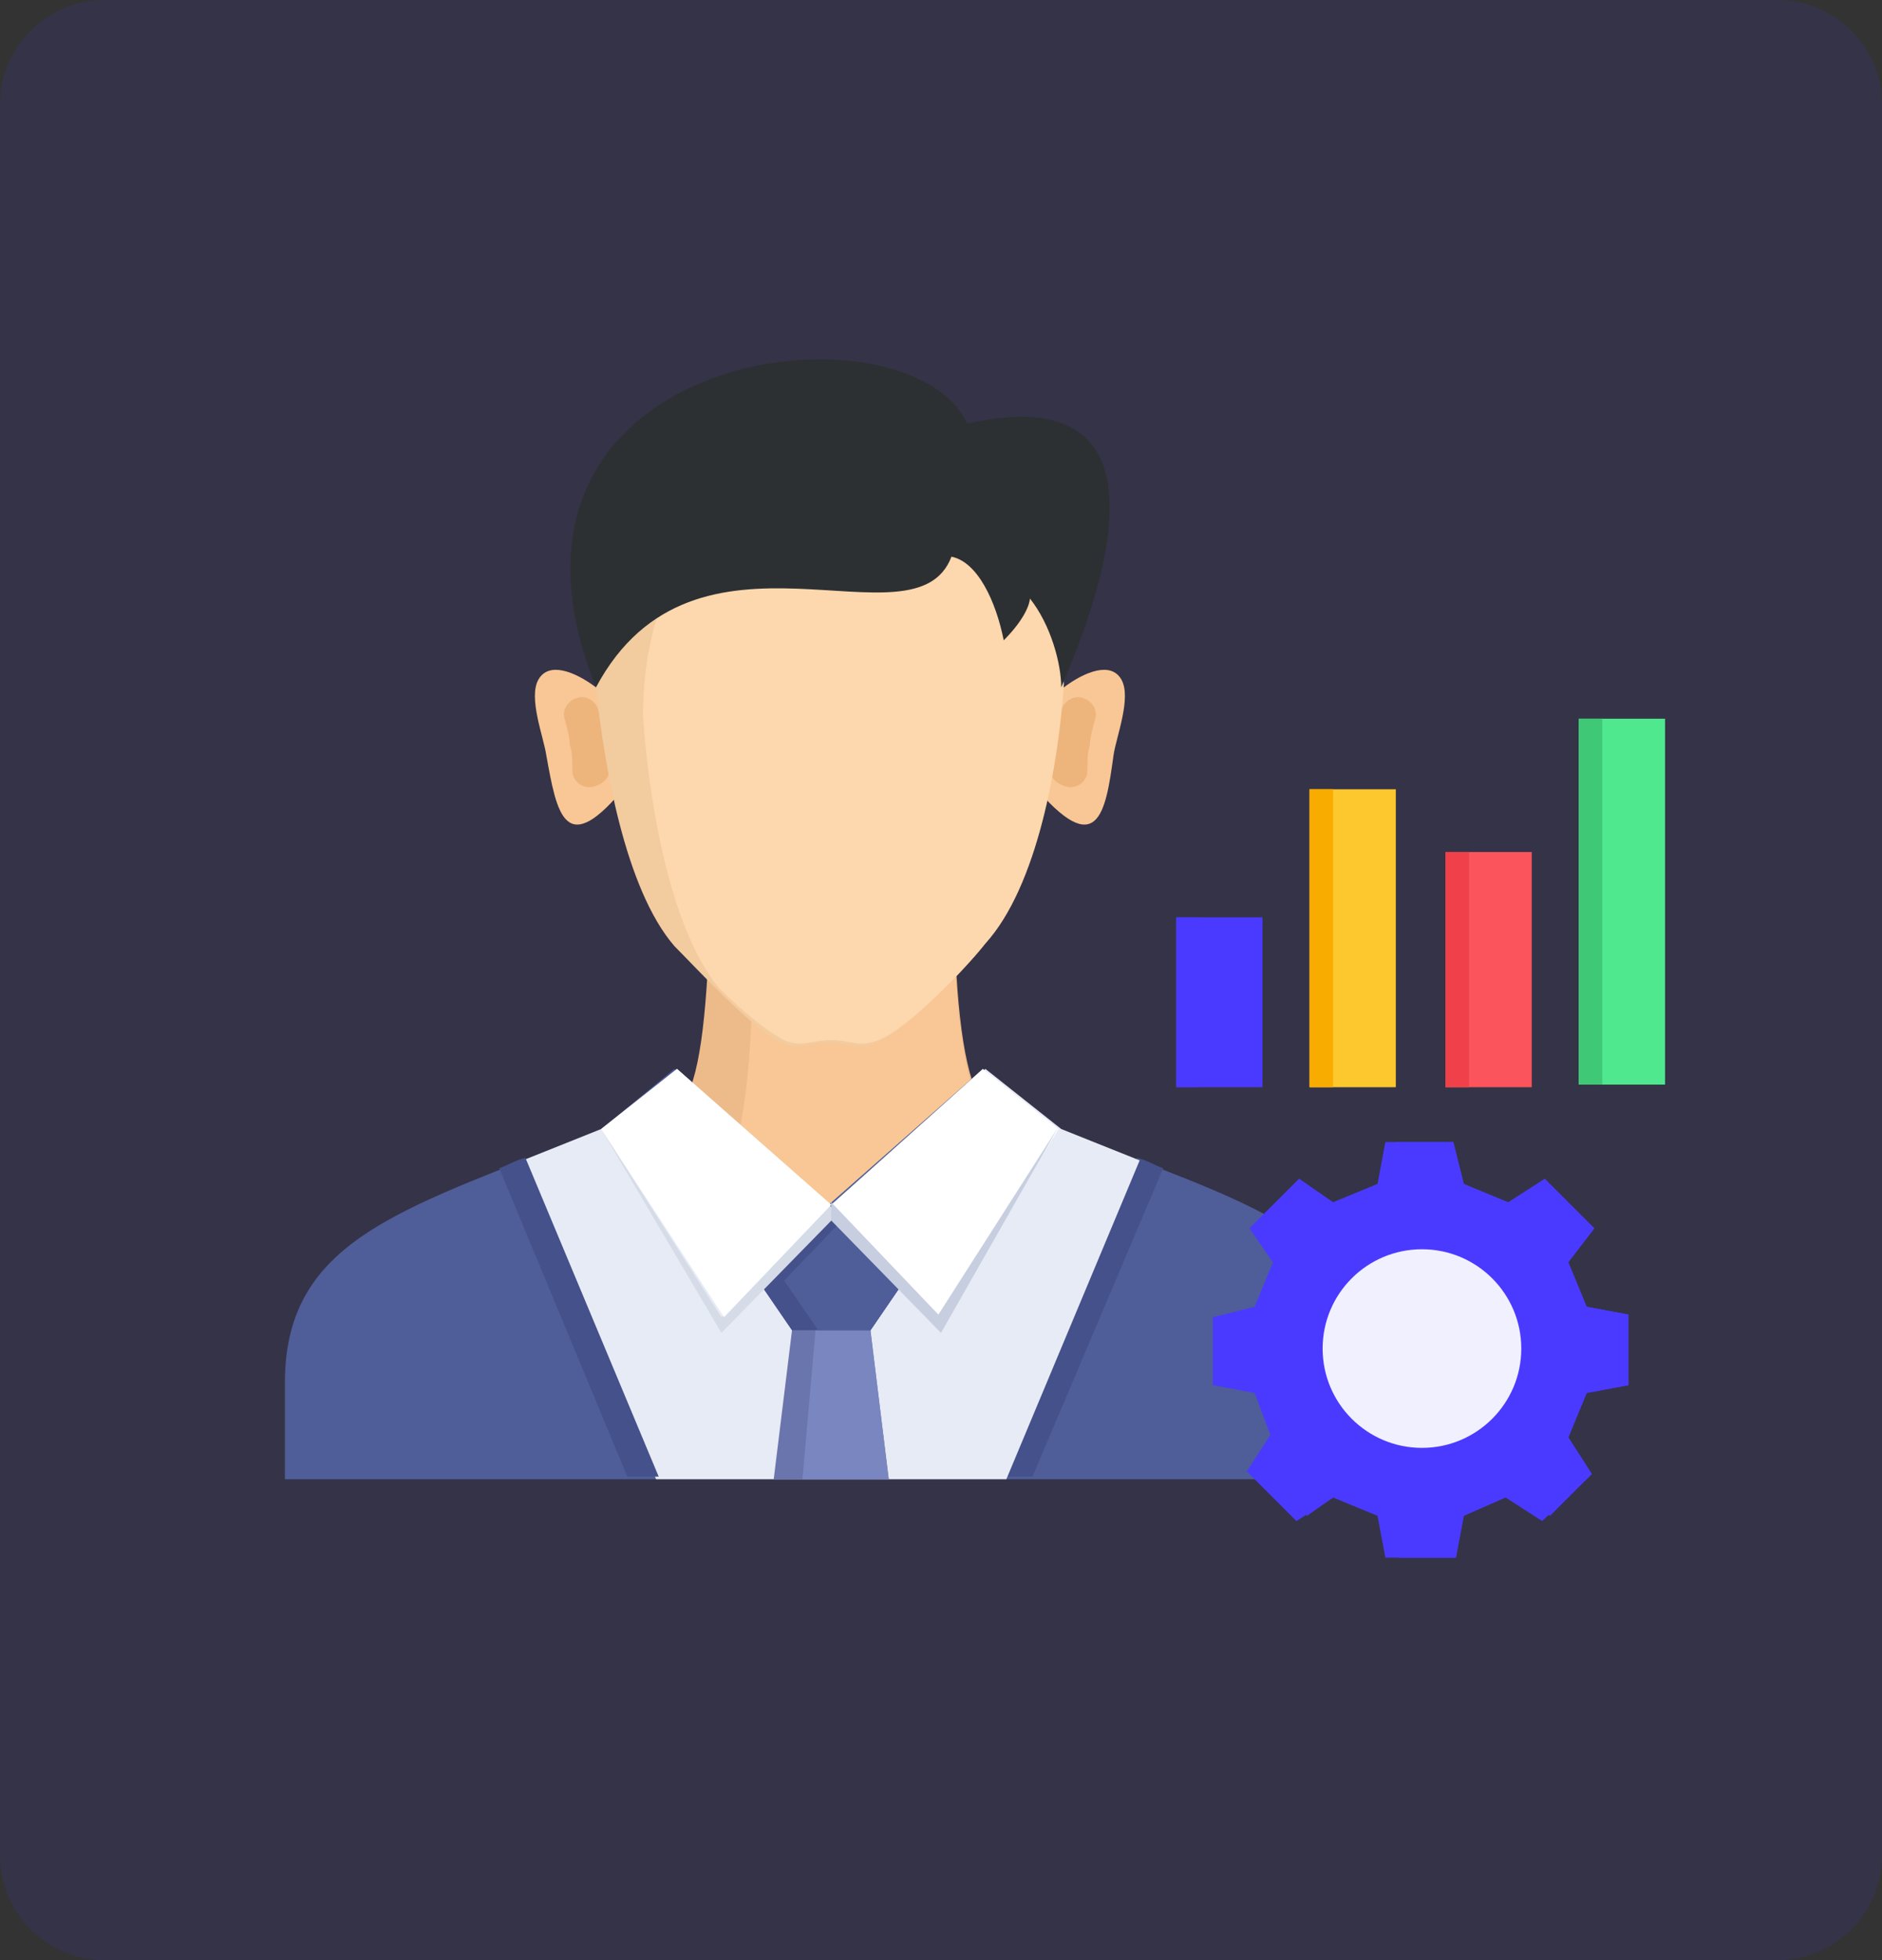
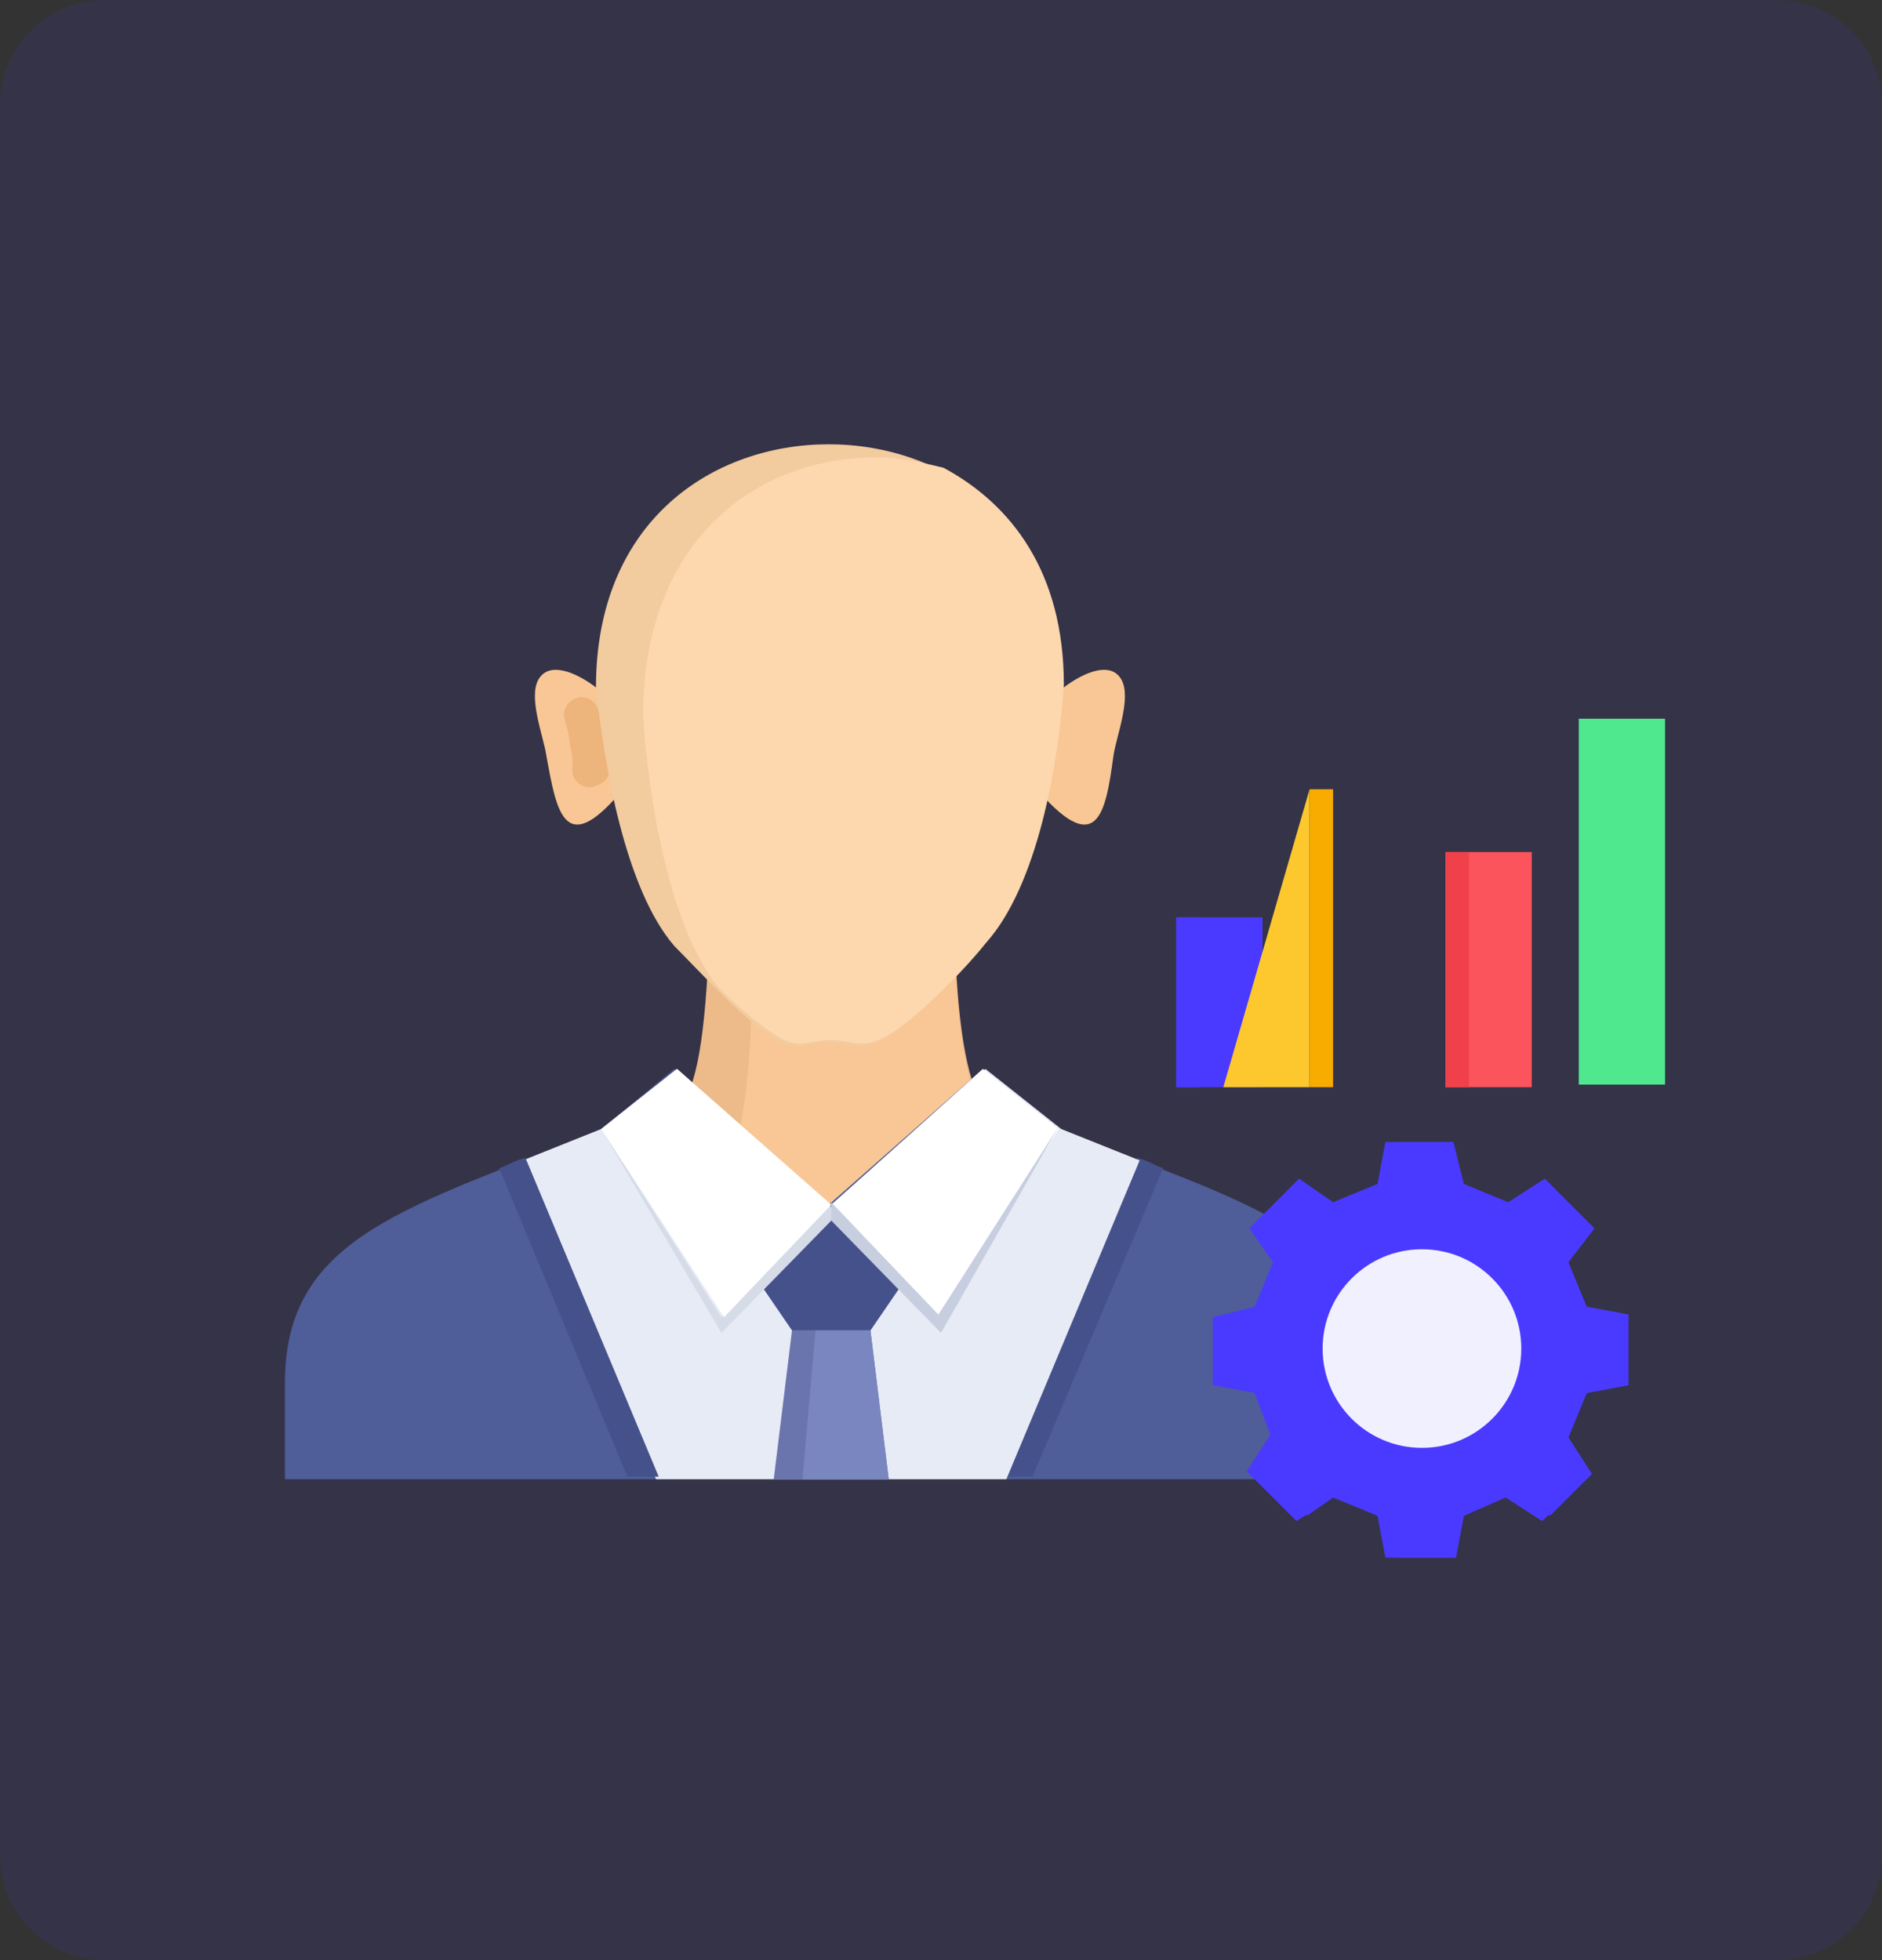
<svg xmlns="http://www.w3.org/2000/svg" version="1.1" id="Layer_1" x="0px" y="0px" viewBox="0 0 72 75" style="enable-background:new 0 0 72 75;" xml:space="preserve">
  <rect x="0" y="0" width="72" height="75" fill="#333333" stroke="none" />
  <style type="text/css">
	.st0{opacity:0.1;fill:#4A3AFF;enable-background:new    ;}
	.st1{display:none;fill:#4A3AFF;}
	.st2{fill-rule:evenodd;clip-rule:evenodd;fill:#F9C795;}
	.st3{fill-rule:evenodd;clip-rule:evenodd;fill:#EDB47C;}
	.st4{fill-rule:evenodd;clip-rule:evenodd;fill:#EDBB8A;}
	.st5{fill-rule:evenodd;clip-rule:evenodd;fill:#F2CB9F;}
	.st6{fill-rule:evenodd;clip-rule:evenodd;fill:#FDD7AD;}
	.st7{fill-rule:evenodd;clip-rule:evenodd;fill:#4F5D99;}
	.st8{fill-rule:evenodd;clip-rule:evenodd;fill:#45518A;}
	.st9{fill-rule:evenodd;clip-rule:evenodd;fill:#E7EBF5;}
	.st10{fill-rule:evenodd;clip-rule:evenodd;fill:#6A75AD;}
	.st11{fill-rule:evenodd;clip-rule:evenodd;fill:#7986BF;}
	.st12{fill-rule:evenodd;clip-rule:evenodd;fill:#4A3AFF;}
	.st13{fill:#4A3AFF;}
	.st14{fill:#F0F0FF;}
	.st15{fill:#FDC72E;}
	.st16{fill:#FB545C;}
	.st17{fill:#4FE88E;}
	.st18{opacity:0.8;fill:#4A3AFF;}
	.st19{fill:#F9AC00;}
	.st20{fill:#F0414A;}
	.st21{fill:#3FC977;}
	.st22{fill-rule:evenodd;clip-rule:evenodd;fill:#D6DBE8;}
	.st23{fill-rule:evenodd;clip-rule:evenodd;fill:#FFFFFF;}
	.st24{fill-rule:evenodd;clip-rule:evenodd;fill:#C7CEE0;}
	.st25{fill-rule:evenodd;clip-rule:evenodd;fill:#2C3033;}
</style>
  <path class="st0" d="M4,0h64c2.2,0,4,1.8,4,4v67c0,2.2-1.8,4-4,4H4c-2.2,0-4-1.8-4-4V4C0,1.8,1.8,0,4,0z" />
  <path class="st1" d="M36.5,38.8c-3.7,0-6.7,3-6.7,6.7v4.1h13.3v-4.1C43.2,41.8,40.2,38.8,36.5,38.8z" />
  <path class="st1" d="M41.1,34.2c0-2.5-2.1-4.6-4.6-4.6s-4.6,2.1-4.6,4.6s2.1,4.6,4.6,4.6S41.1,36.8,41.1,34.2z" />
  <path class="st1" d="M30.3,29.6c0-2.5-2.1-4.6-4.6-4.6s-4.6,2.1-4.6,4.6s2.1,4.6,4.6,4.6S30.3,32.2,30.3,29.6z" />
-   <path class="st1" d="M47.3,34.2c-2.7,0-5,1.6-6.1,4c2.4,1.6,4,4.2,4,7.3H54v-4.6C54,37.2,50.9,34.2,47.3,34.2z" />
  <path class="st1" d="M51.9,29.6c0-2.5-2.1-4.6-4.6-4.6s-4.6,2.1-4.6,4.6s2.1,4.6,4.6,4.6C49.8,34.2,51.9,32.2,51.9,29.6z" />
  <path class="st1" d="M31.8,38.2c-1-2.3-3.4-4-6.1-4c-3.7,0-6.7,3-6.7,6.7v4.6h8.8C27.8,42.4,29.4,39.7,31.8,38.2z" />
  <g>
    <path class="st2" d="M24,30c-0.1-1.4,0-2.7,0-2.7c-0.3-0.2-0.7-0.7-1.2-1c-0.8-0.6-1.8-1-2.2-0.3c-0.4,0.7,0.2,2.2,0.3,2.9   C21.3,31.1,21.6,33,24,30L24,30z" />
    <path class="st3" d="M22.9,27.2c-0.1-0.4-0.5-0.6-0.8-0.5c-0.4,0.1-0.6,0.5-0.5,0.8c0.1,0.4,0.2,0.7,0.2,1c0.1,0.3,0.1,0.6,0.1,1   c0,0.4,0.4,0.7,0.8,0.6s0.7-0.4,0.6-0.8c0-0.4-0.1-0.8-0.2-1.1C23.1,28,23.1,27.7,22.9,27.2L22.9,27.2z" />
    <path class="st2" d="M39.5,30c0.1-1.4,0-2.7,0-2.7c0.3-0.2,0.7-0.7,1.2-1c0.8-0.6,1.8-1,2.2-0.3c0.4,0.7-0.2,2.2-0.3,2.9   C42.3,31.1,42,33,39.5,30L39.5,30z" />
-     <path class="st3" d="M40.6,27.2c0.1-0.4,0.5-0.6,0.8-0.5c0.4,0.1,0.6,0.5,0.5,0.8c-0.1,0.4-0.2,0.7-0.2,1c-0.1,0.3-0.1,0.6-0.1,1   c0,0.4-0.4,0.7-0.8,0.6s-0.7-0.4-0.6-0.8c0-0.4,0.1-0.8,0.2-1.1C40.4,28,40.5,27.7,40.6,27.2L40.6,27.2z" />
    <path class="st4" d="M31.8,46.8l-5.5-4.9c0.6-1.3,0.8-4,0.9-8.1h9.3c0,4.1,0.3,6.8,0.9,8.1L31.8,46.8z" />
    <path class="st2" d="M31.8,46.8l-3.6-3.2c0.4-1.5,0.6-4,0.6-7.5h7.7c0.1,2.8,0.4,4.8,0.8,5.8L31.8,46.8z" />
    <path class="st5" d="M22.8,26.3c0.3,2.9,1.1,7.7,3,9.9c0.8,0.8,3,3.2,4.1,3.7c0.7,0.3,1,0,1.8,0c0.8,0,1,0.3,1.8,0   c1.1-0.4,3.4-2.8,4.1-3.7c2-2.2,2.8-6.9,3-9.9c0-6.4-4.5-9.3-8.9-9.3C27.3,17,22.8,19.9,22.8,26.3L22.8,26.3z" />
    <path class="st6" d="M27.5,37.8c0.9,0.9,1.9,1.7,2.5,2c0.7,0.3,1,0,1.8,0c0.8,0,1,0.3,1.8,0c1.1-0.4,3.4-2.8,4.1-3.7   c2-2.2,2.8-6.9,3-9.9c0-4.3-2-6.9-4.6-8.3c-0.8-0.2-1.7-0.4-2.6-0.4c-4.5,0-8.9,3.1-8.9,9.9C24.8,30.5,25.6,35.5,27.5,37.8   L27.5,37.8z" />
    <path class="st7" d="M52.6,56.6v-3.7c0-5.8-4.9-6.8-12.1-9.7l-2.9-2.3l-5.9,5.2l-5.9-5.2L23,43.2c-7.2,3-12.1,4-12.1,9.7v3.7H52.6z   " />
    <path class="st8" d="M44.5,44.7c-0.3-0.1-0.6-0.3-1-0.4l-5.1,12.2h1.1L44.5,44.7L44.5,44.7z" />
    <path class="st9" d="M25.1,56.6L20,44.4l3-1.2l2.9-2.3l5.9,5.2l5.9-5.2l2.9,2.3l3,1.2l-5.1,12.2h-6.6H25.1z" />
    <path class="st10" d="M31.8,46.1l2.8,2.9l-1.3,1.9l0.7,5.7h-4.4l0.7-5.7L29,49L31.8,46.1z" />
    <path class="st11" d="M31.8,46.1l2.8,2.9l-1.3,1.9l0.7,5.7h-3.3l0.5-5.7L30,49L31.8,46.1z" />
    <path class="st8" d="M31.8,46.1l2.8,2.9l-1.3,1.9h-1.5h-1.5L29,49L31.8,46.1z" />
-     <path class="st7" d="M32.3,46.6l2.3,2.4l-1.3,1.9h-1.5h-0.5L30,49L32.3,46.6z" />
  </g>
  <g>
    <path class="st12" d="M56,45.3l1.7,0.7l1.4-0.9l1.9,1.9L60,48.3l0.7,1.7l1.6,0.3V53l-1.6,0.3L60,55l0.9,1.4L59,58.2l-1.4-0.9L56,58   l-0.3,1.6H53L52.7,58L51,57.3l-1.4,0.9l-1.9-1.9l0.9-1.4L48,53.3L46.4,53v-2.6L48,50l0.7-1.7L47.8,47l1.9-1.9L51,46l1.7-0.7   l0.3-1.6h2.6L56,45.3z" />
    <path class="st12" d="M56,45.3l0.6,0.3l0,0l1,0.4l0,0l0.4,0.1l1.2-0.8l1.6,1.6L60,48.3l0.7,1.7l1.6,0.3V53l-1.6,0.3L60,55l0.9,1.4   L59.3,58L58,57.1l-0.4,0.1l0,0L56,58l-0.3,1.6h-2.2l-0.3-1.7l-1.9-0.8L51,57.3L50,58l-1.6-1.6l0.9-1.4l-0.8-2L47,52.6v-1v-1   l1.5-0.3l0.8-2L48.4,47l1.6-1.6l1.2,0.8l1.9-0.8l0.3-1.7h2.2L56,45.3z" />
    <circle class="st13" cx="54.8" cy="51.6" r="3.8" />
    <circle class="st14" cx="54.4" cy="51.6" r="3.8" />
  </g>
  <path class="st13" d="M45,35.1h3.3v6.5H45V35.1z" />
-   <path class="st15" d="M50.1,30.2h3.3v11.4h-3.3L50.1,30.2z" />
+   <path class="st15" d="M50.1,30.2v11.4h-3.3L50.1,30.2z" />
  <path class="st16" d="M55.3,32.6h3.3v9h-3.3V32.6z" />
  <path class="st17" d="M60.4,27.5h3.3v14h-3.3V27.5z" />
  <path class="st18" d="M45,35.1h0.9v6.5H45V35.1z" />
  <path class="st19" d="M50.1,30.2H51v11.4h-0.9V30.2z" />
  <path class="st20" d="M55.3,32.6h0.9v9h-0.9V32.6z" />
-   <path class="st21" d="M60.4,27.5h0.9v14h-0.9V27.5z" />
  <path class="st22" d="M32.1,46.4l-4.5,4.6L23,43.2l4.6,7.2l4.1-4.3L32.1,46.4z" />
  <path class="st23" d="M31.8,46.1l-4.1,4.3L23,43.2l2.9-2.3L31.8,46.1z" />
  <path class="st23" d="M31.8,46.1l4.1,4.3l4.6-7.2l-2.9-2.3L31.8,46.1z" />
  <path class="st8" d="M19.1,44.7c0.3-0.1,0.6-0.3,1-0.4l5.1,12.2H24L19.1,44.7L19.1,44.7z" />
  <path class="st24" d="M31.8,46.7l4.2,4.3l4.5-7.9l-4.6,7.2l-4.1-4.3V46.7z" />
-   <path class="st25" d="M22.8,26.3c-5.2-13,11.9-15,14.2-10.1c1.6-0.3,8.8-2,3.6,10.1c0-0.9-0.4-2.4-1.2-3.4c0,0.2-0.2,0.8-1,1.6  c-0.3-1.5-1-3-2-3.2C35,25,26.6,19.2,22.8,26.3L22.8,26.3z" />
</svg>